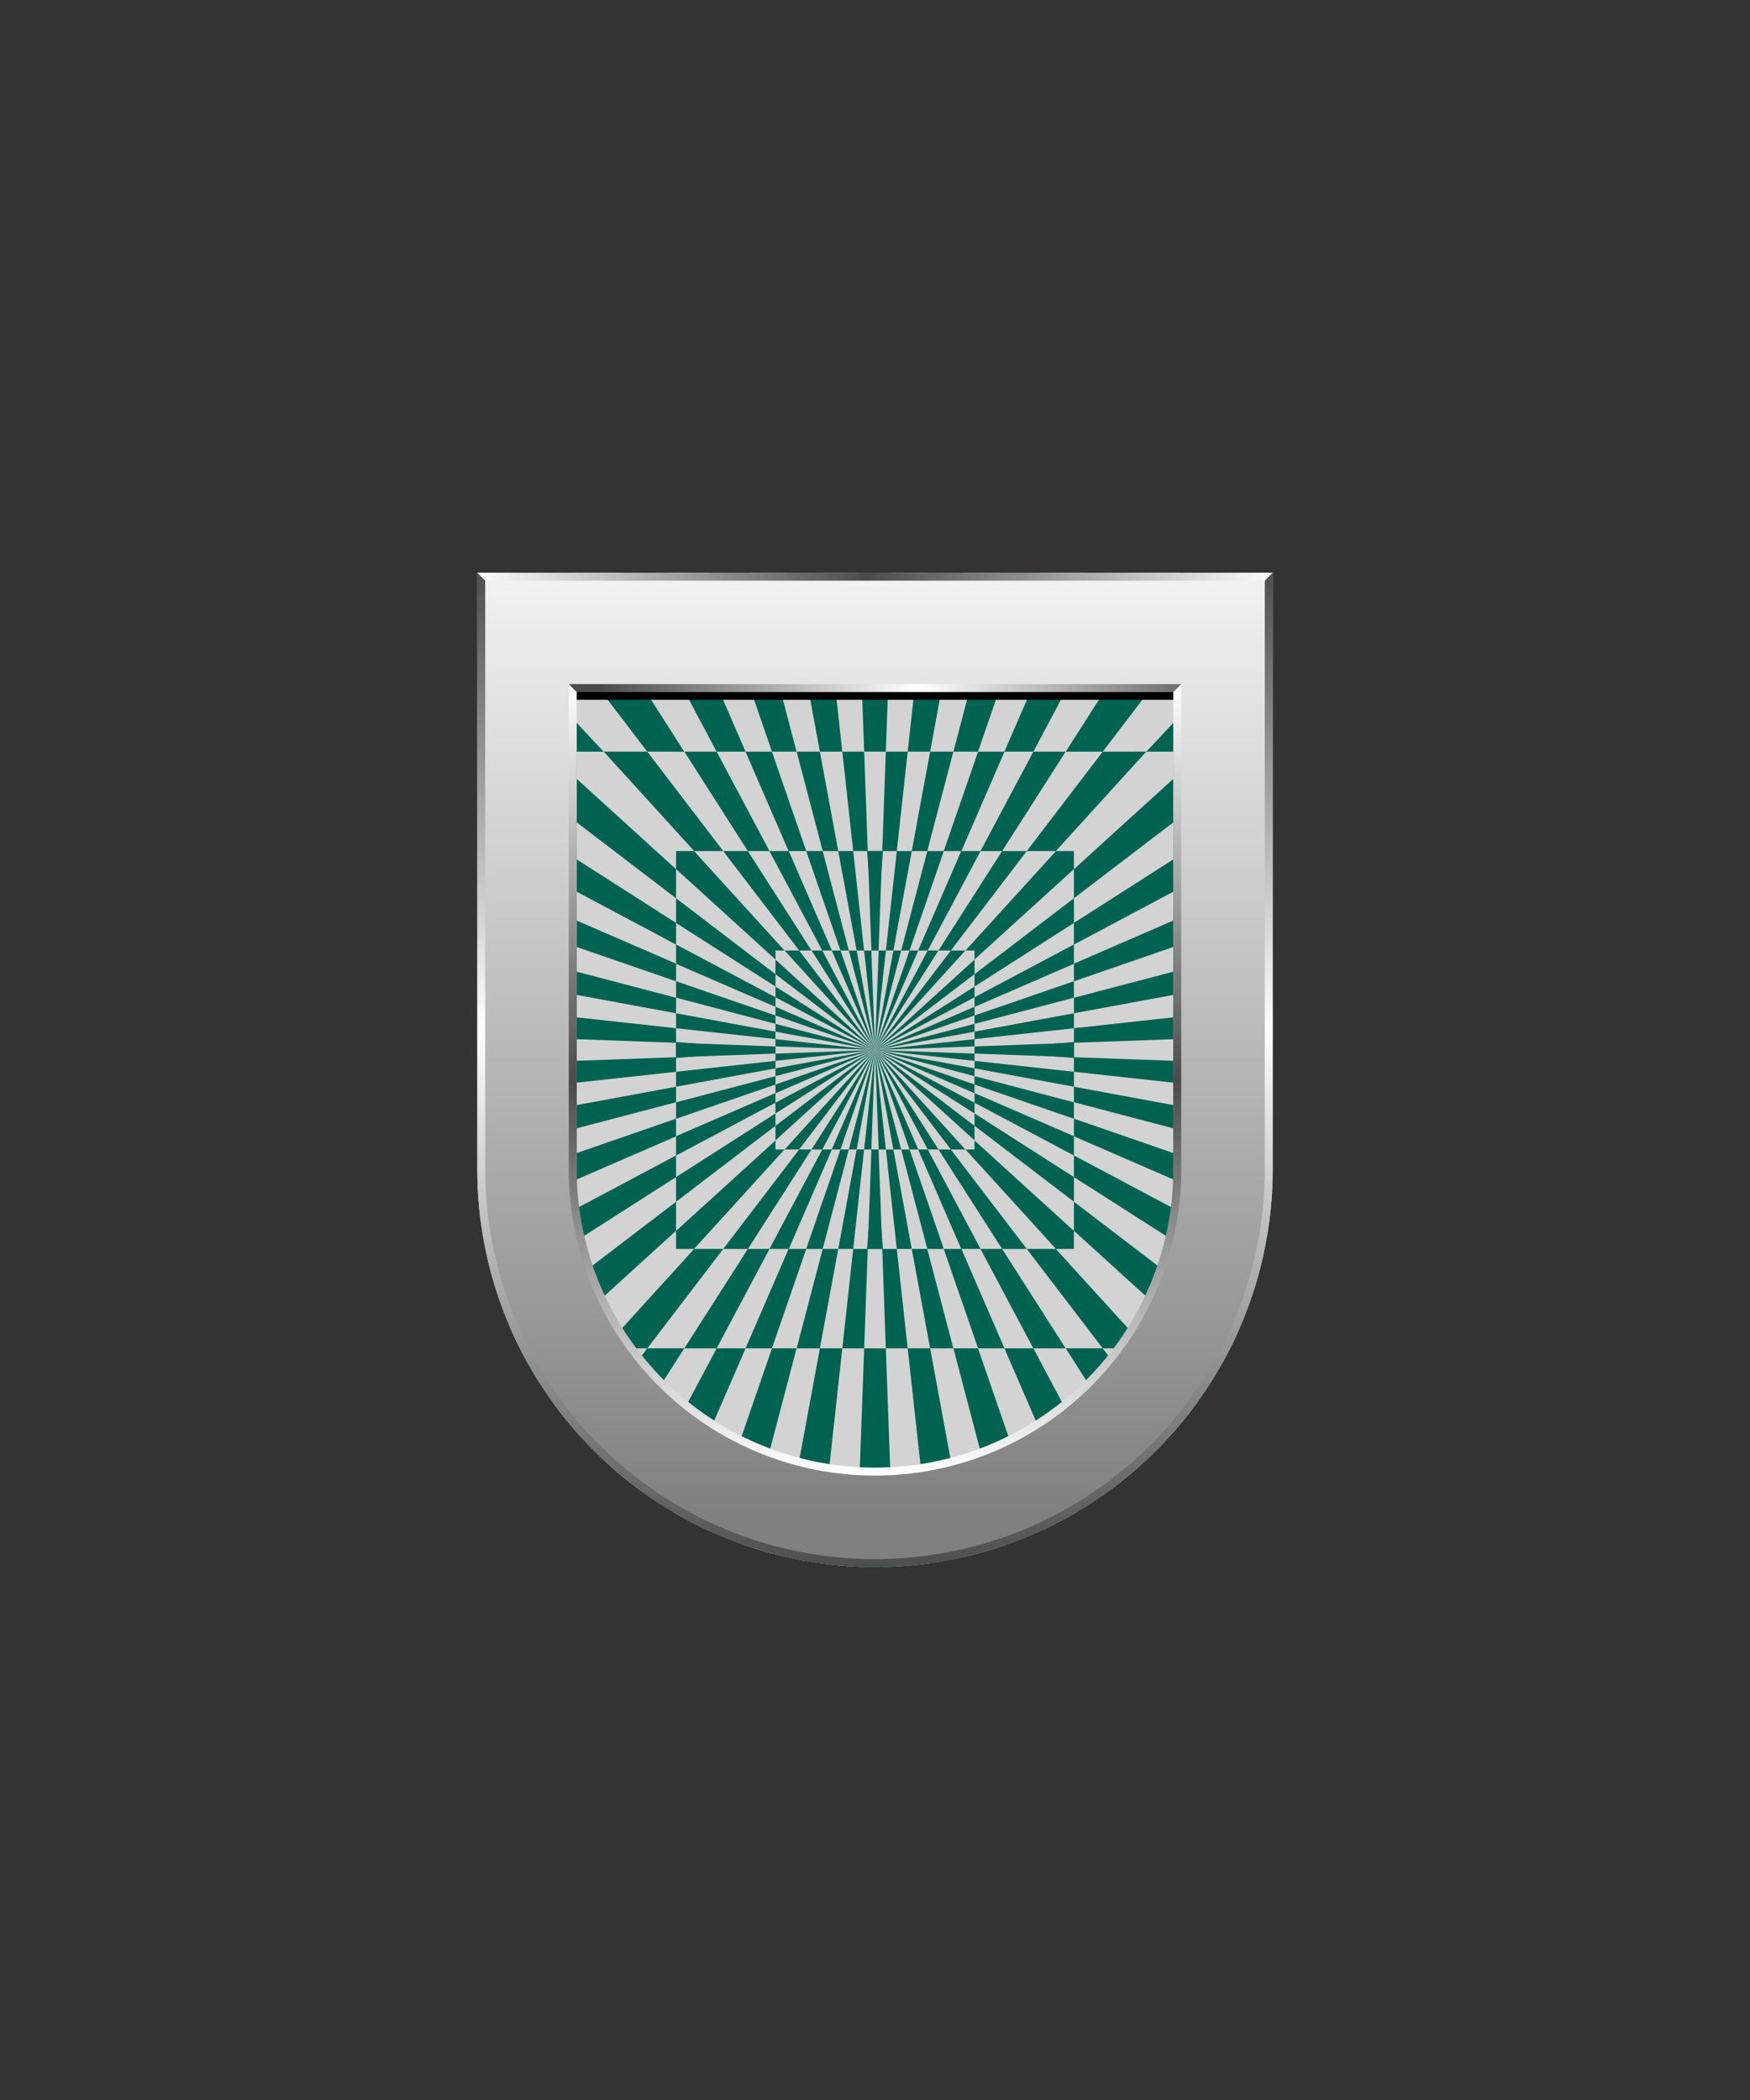
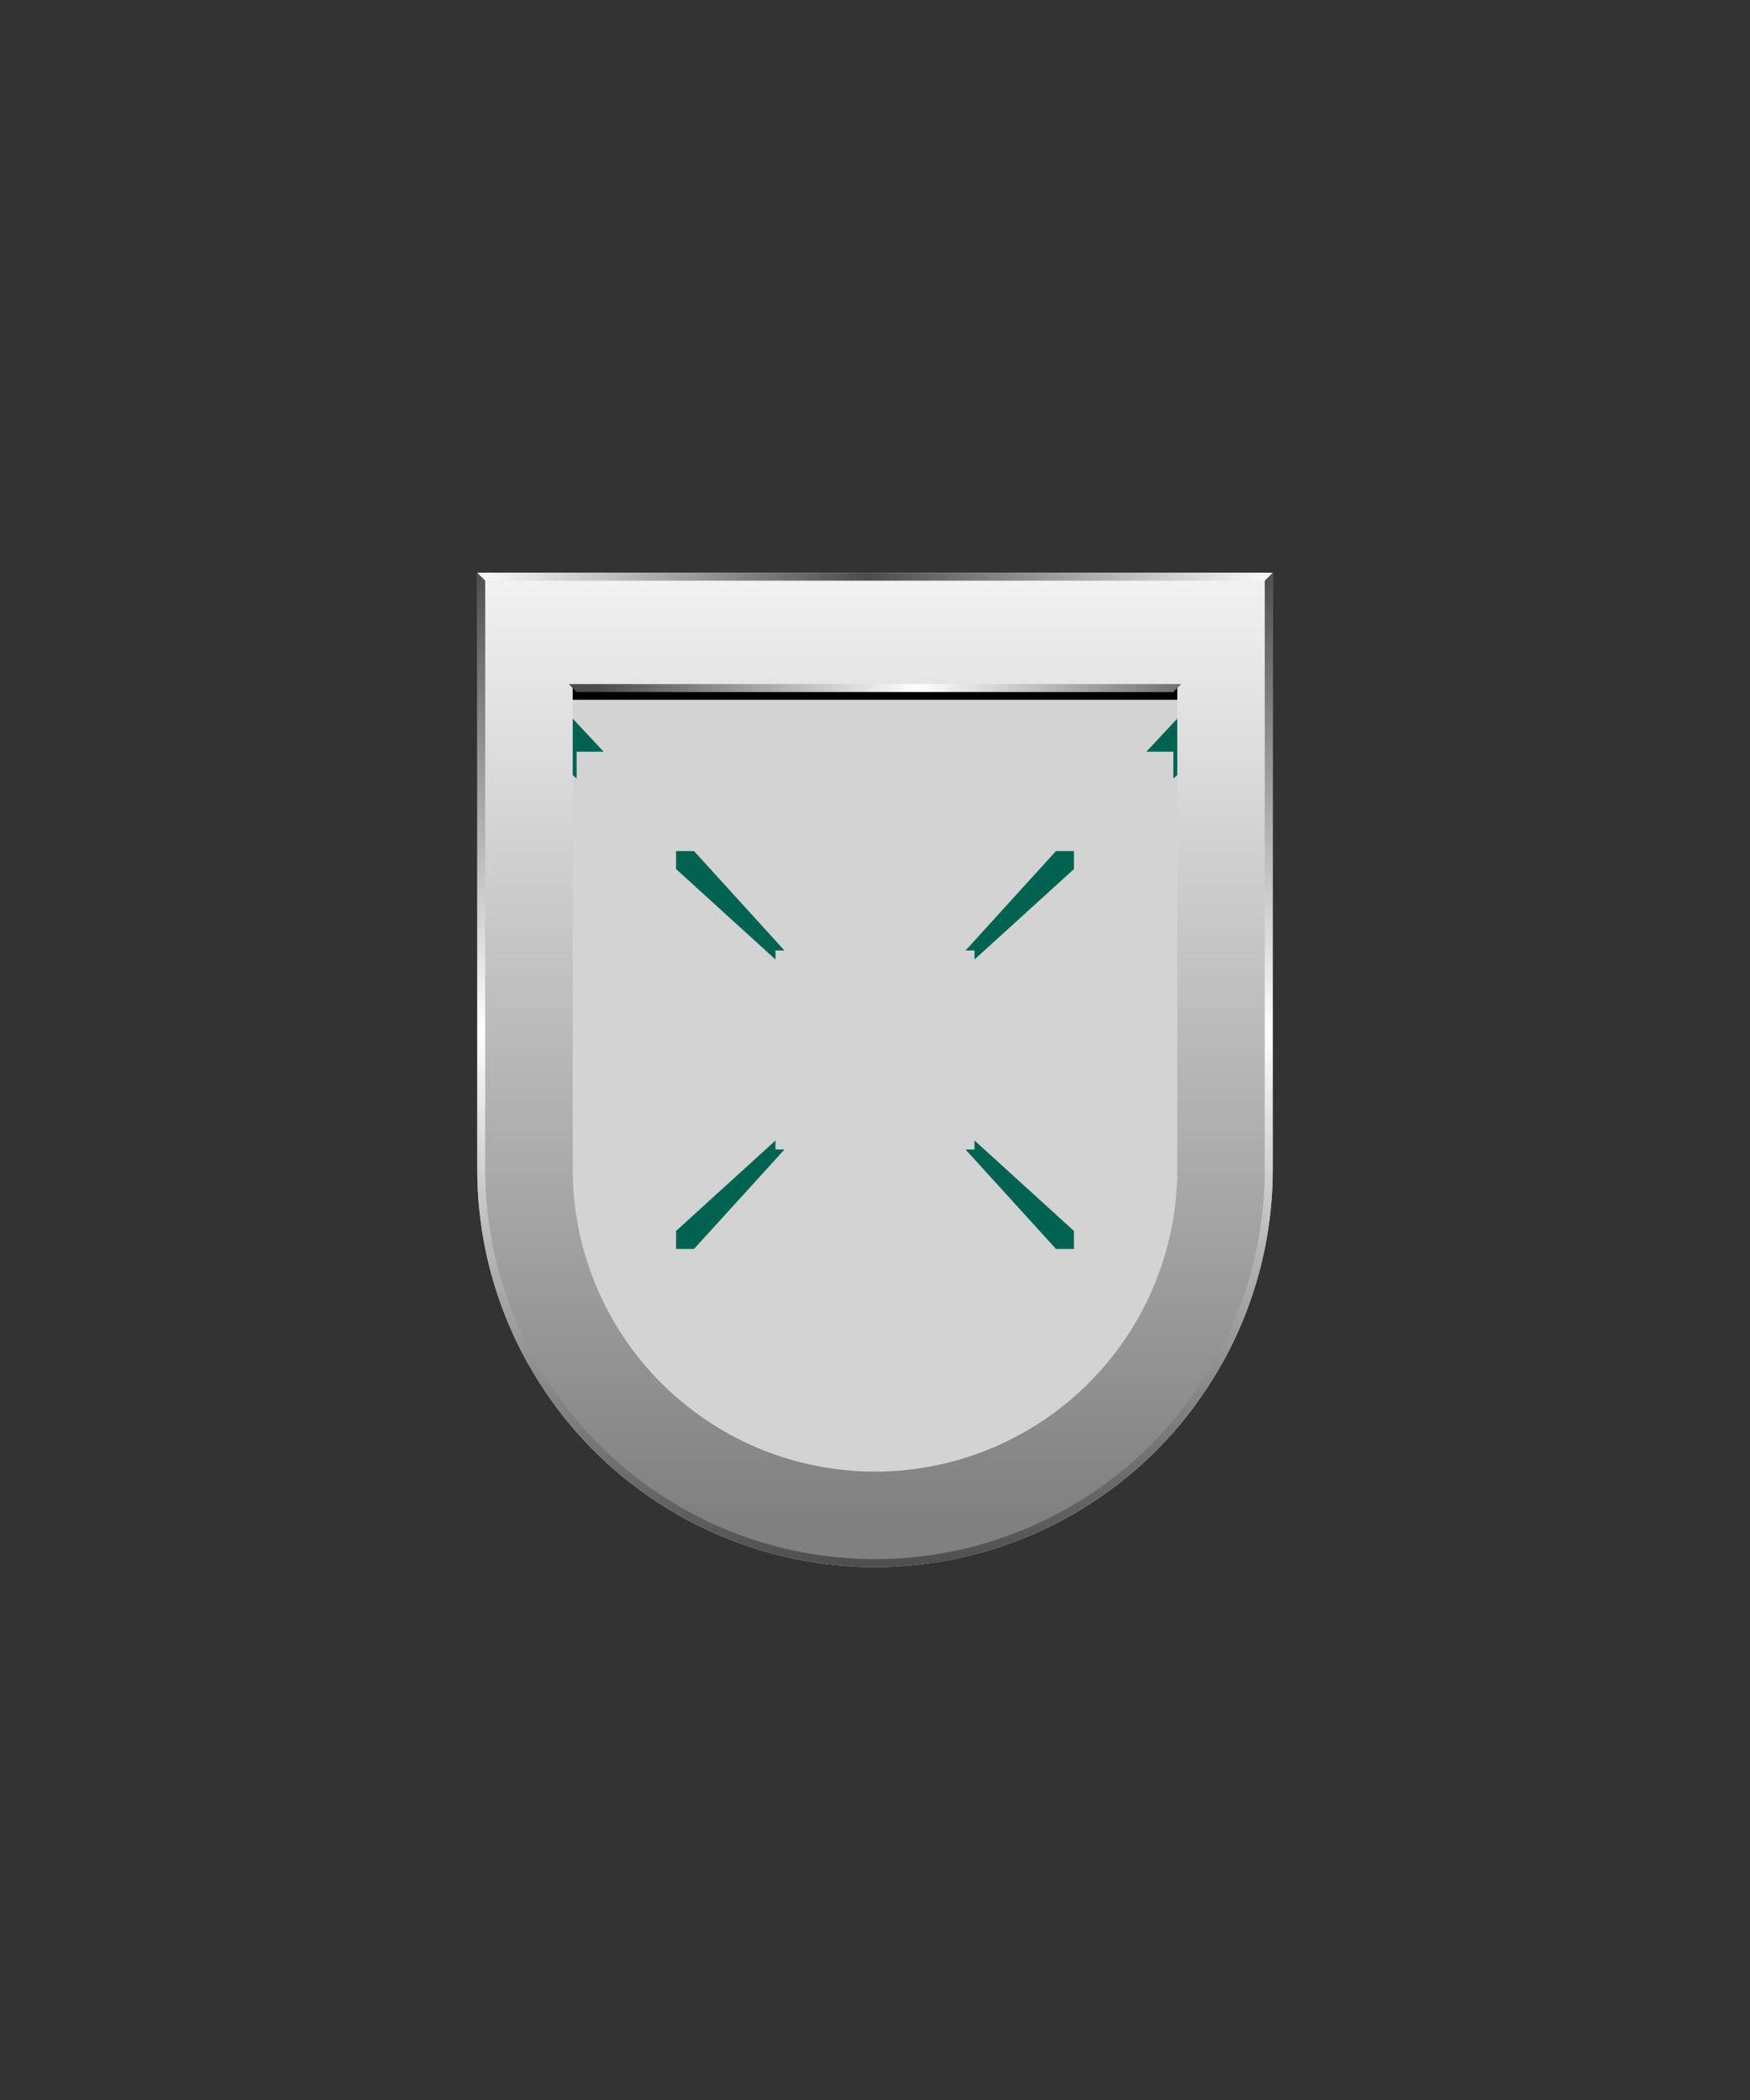
<svg xmlns="http://www.w3.org/2000/svg" xmlns:xlink="http://www.w3.org/1999/xlink" viewBox="0 0 220 264">
  <rect x="0" y="0" width="220" height="264" fill="#333333" stroke="none" />
  <defs>
    <clipPath id="fi220-a">
      <path d="M60,72v75a50,50,0,0,0,100,0V72Z" fill="none" />
    </clipPath>
    <symbol id="fi220-c" viewBox="0 0 66.831 52.04">
-       <path d="M12.511,41.49,0,51.026,12.511,39.67Zm12.5-6.44v-3.1l-12.5,9.55v1.55Zm12.5-18.12L25.011,28.3v3.65l12.5-9.55Zm0,32.74v1.37l29.32,1V48.6Zm29.32-21.71L37.511,38.08v3.09l29.32-7.7ZM37.511,46.92l29.32-3.22V38.69L37.511,44.1Zm0-12.16,29.32-12.72V15.55L37.511,31.12Zm-25,14.9L0,51.026l12.511-.456Zm0-4.05,12.5-5.42V37.77l12.5-6.65V27.05L66.831,8.3V0L37.511,22.4v4.66l-12.5,7.99v2.71l-12.5,6.64V43.05L0,51.026,12.511,44.4Zm0,2.13L0,51.026,12.511,48.72Zm0,0,12.5-3.29V42.39l12.5-4.32V34.75l-12.5,5.42v2.21l-12.5,4.31v-1.1L0,51.026,12.511,46.69Zm25-6.56-12.5,3.28v1.95l12.5-2.31Zm0,8.49V46.92l-12.5,1.37v1.83Zm-12.5-3.26-12.5,2.31v.94l12.5-1.37Zm-12.5,4.62,12.5,1V50.12l-12.5.46Z" fill="#006351" />
-     </symbol>
+       </symbol>
    <symbol id="fi220-b" viewBox="0 0 67.841 67.841">
      <path d="M23.76,41.821l-11.37,12.5h1.13v1.13l12.5-11.37v-2.26Zm14.76-9.11L67.84,6.051V0H62.55L35.13,29.321h3.39Z" fill="#006351" />
      <use height="52.04" transform="translate(1.01 15.801)" width="66.831" xlink:href="#fi220-c" />
      <use height="52.04" transform="matrix(0, -1, -1, 0, 52.04, 66.831)" width="66.831" xlink:href="#fi220-c" />
    </symbol>
  </defs>
  <path d="M60,72v75a50,50,0,0,0,100,0V72Z" fill="#d3d3d3" />
  <g clip-path="url(#fi220-a)">
    <use height="67.841" transform="matrix(1, 0, 0, -1, 108.99, 198.828)" width="67.841" xlink:href="#fi220-b" />
    <use height="67.841" transform="translate(108.99 65.172)" width="67.841" xlink:href="#fi220-b" />
    <use height="67.841" transform="translate(111.01 198.828) rotate(180)" width="67.841" xlink:href="#fi220-b" />
    <use height="67.841" transform="matrix(-1, 0, 0, 1, 111.01, 65.172)" width="67.841" xlink:href="#fi220-b" />
  </g>
  <defs>
    <linearGradient gradientTransform="matrix(1 0 0 -1 0 266)" gradientUnits="userSpaceOnUse" id="h109-b" x1="110" x2="110" y1="75.58" y2="207.19">
      <stop offset="0" stop-color="gray" />
      <stop offset="1" stop-color="#fff" />
    </linearGradient>
    <linearGradient gradientUnits="userSpaceOnUse" id="h109-c" x1="110" x2="110" y1="185.47" y2="85.97">
      <stop offset="0" stop-color="#fff" />
      <stop offset=".5" stop-color="#4b4b4b" />
      <stop offset="1" stop-color="#fff" />
    </linearGradient>
    <linearGradient gradientTransform="matrix(1 0 0 -1 0 266)" gradientUnits="userSpaceOnUse" id="h109-d" x1="75.26" x2="156.98" y1="179.53" y2="179.53">
      <stop offset="0" stop-color="#4b4b4b" />
      <stop offset=".49" stop-color="#fff" />
      <stop offset="1" stop-color="#4b4b4b" />
    </linearGradient>
    <linearGradient gradientUnits="userSpaceOnUse" id="h109-e" x1="110" x2="110" y1="198" y2="71">
      <stop offset="0" stop-color="#4b4b4b" />
      <stop offset=".54" stop-color="#fff" />
      <stop offset="1" stop-color="#4b4b4b" />
    </linearGradient>
    <linearGradient gradientTransform="matrix(1 0 0 -1 0 266)" gradientUnits="userSpaceOnUse" id="h109-f" x1="59" x2="161" y1="194.03" y2="194.03">
      <stop offset="0" stop-color="#fff" />
      <stop offset=".49" stop-color="#4b4b4b" />
      <stop offset="1" stop-color="#fff" />
    </linearGradient>
    <clipPath id="h109-a">
      <path d="M60 72v75a50 50 0 0 0 100 0V72Z" fill="none" />
    </clipPath>
  </defs>
  <g clip-path="url(#h109-a)">
    <path d="M67.87 82.64 72 87.97h76l4.13-5.33H67.87z" />
    <path d="M110 196.47A49.57 49.57 0 0 1 60.5 147V72.47h99V147a49.57 49.57 0 0 1-49.5 49.5ZM72 147a38 38 0 1 0 76 0V86.47H72Z" fill="url(#h109-b)" />
-     <path d="M72 86v61a38 38 0 1 0 76 0V86" fill="none" stroke="url(#h109-c)" stroke-miterlimit="10" />
    <path d="M72.5 87h75l1-1h-77Z" fill="url(#h109-d)" />
    <path d="M60 71v76a50 50 0 0 0 100 0V71" fill="none" stroke="url(#h109-e)" stroke-miterlimit="10" stroke-width="2" />
    <path d="m59 71 2 2h98l2-2Z" fill="url(#h109-f)" />
  </g>
</svg>